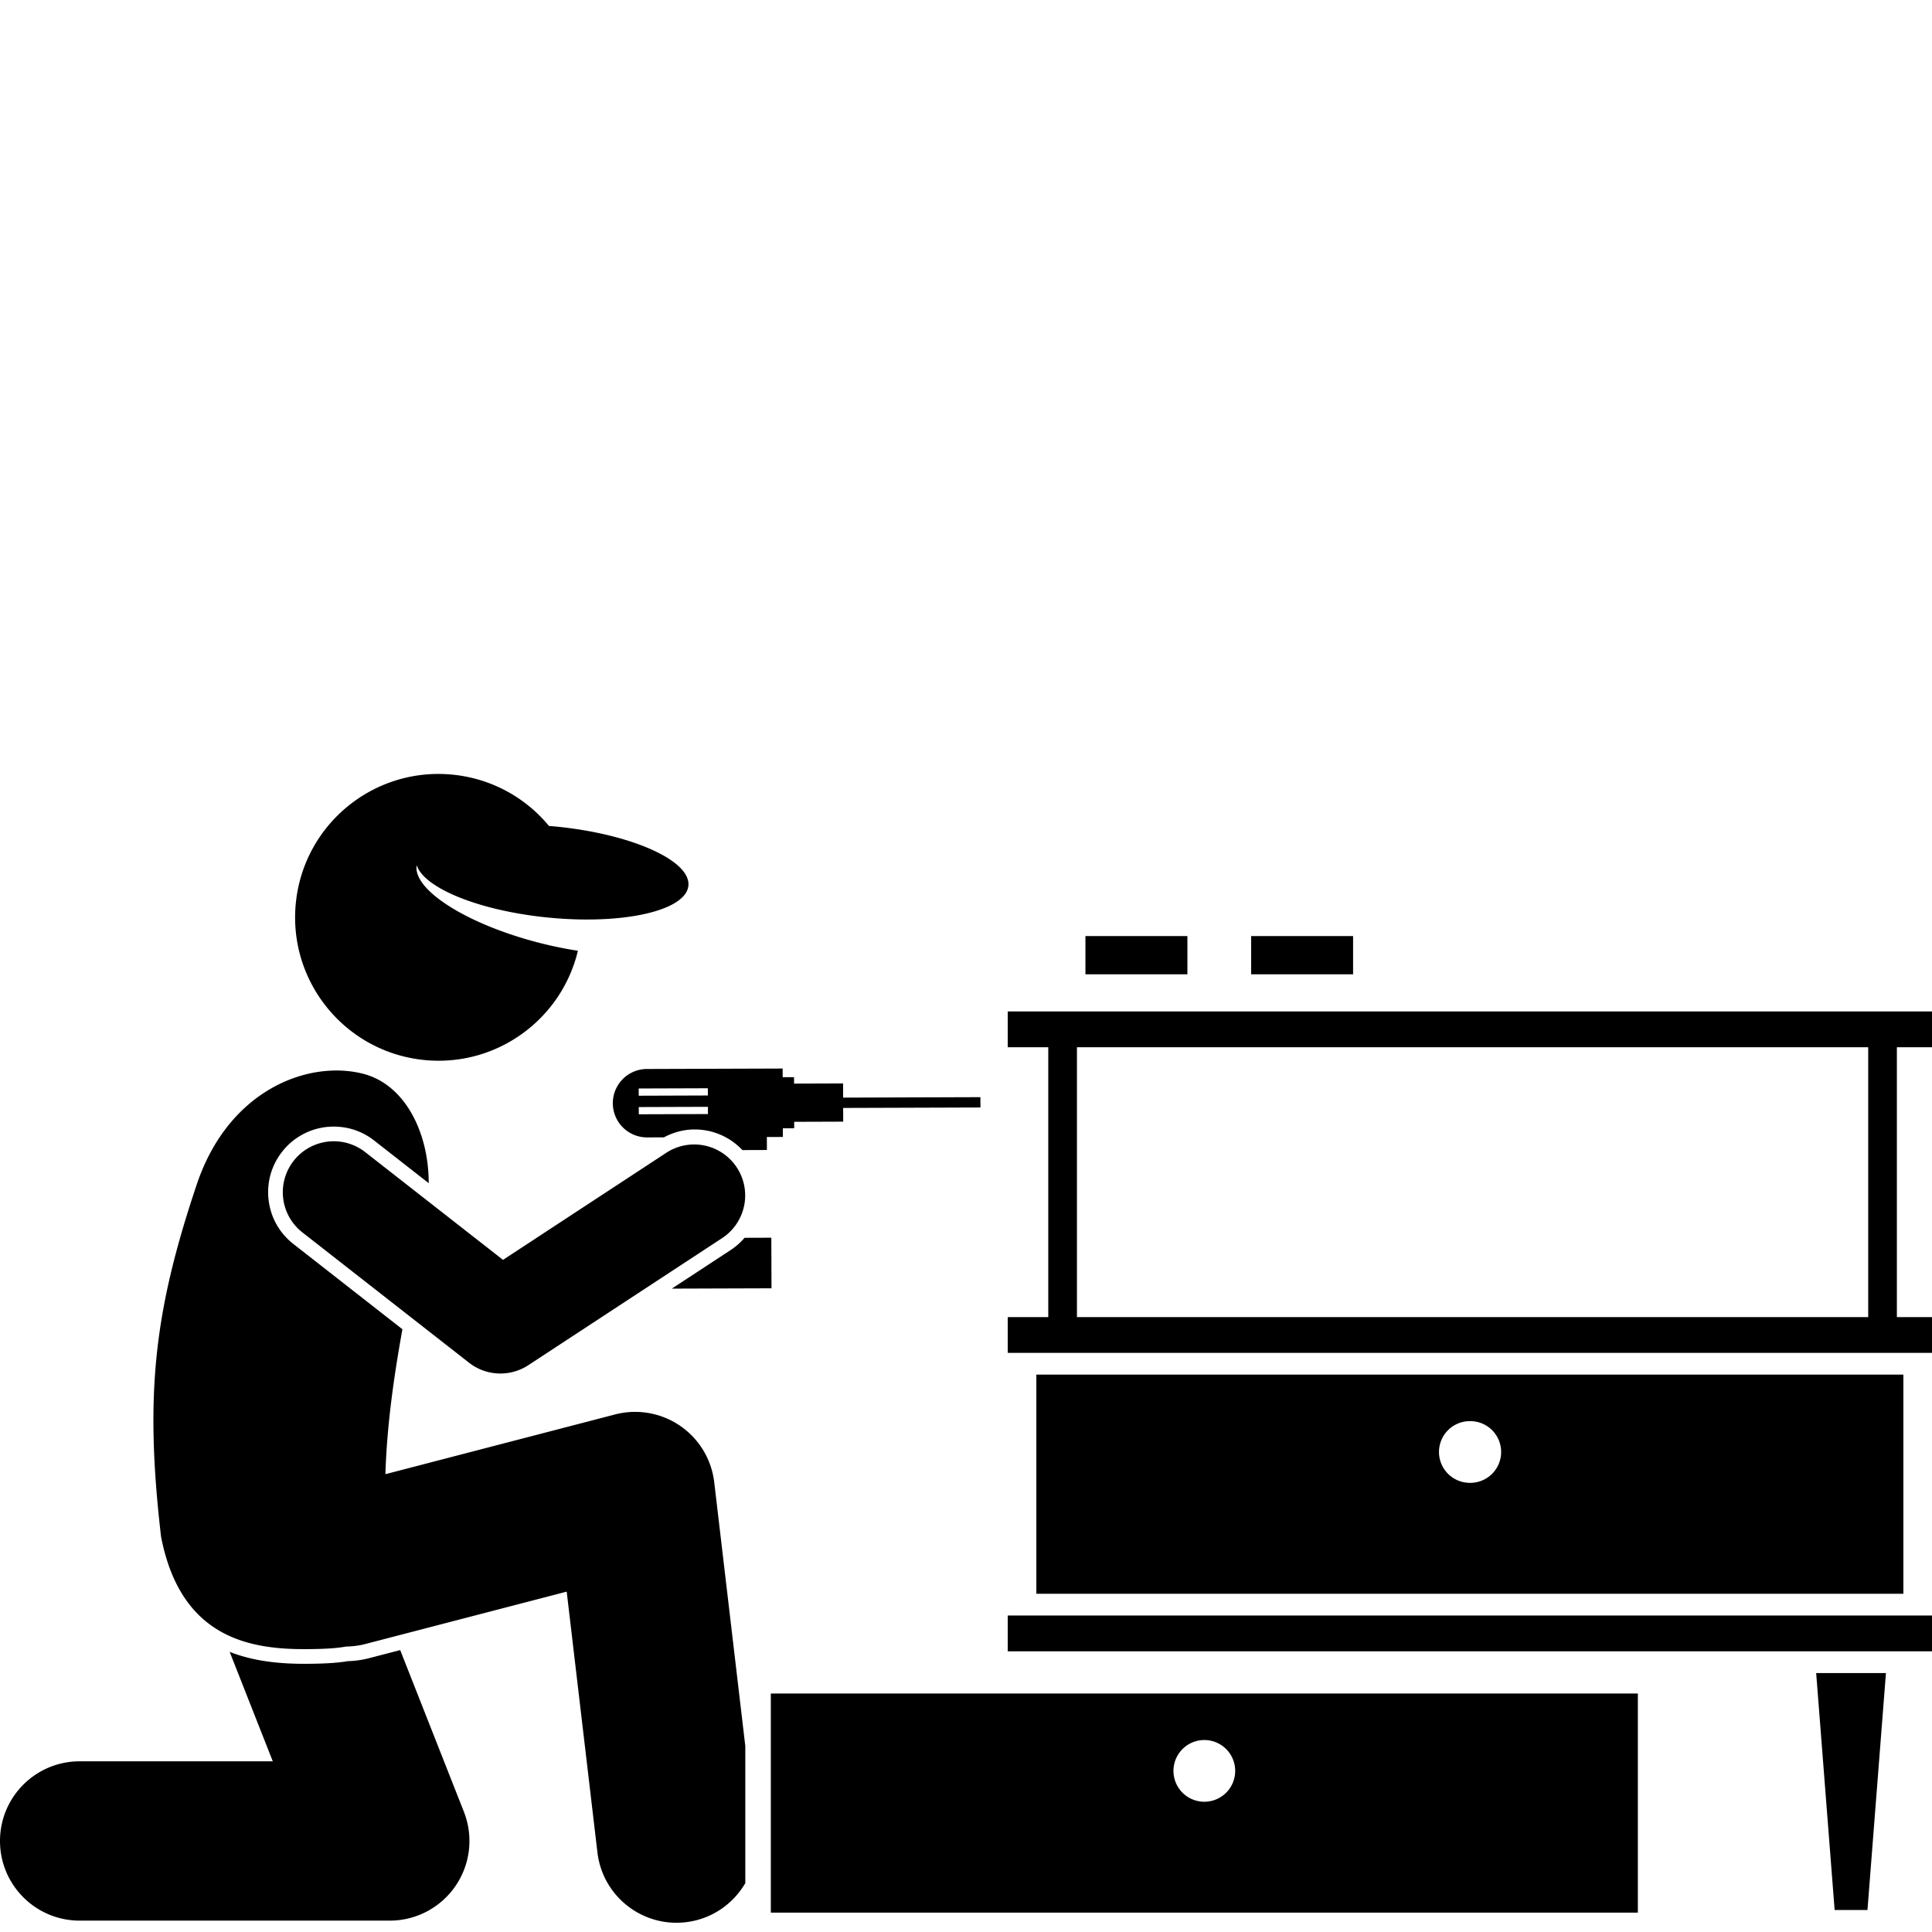
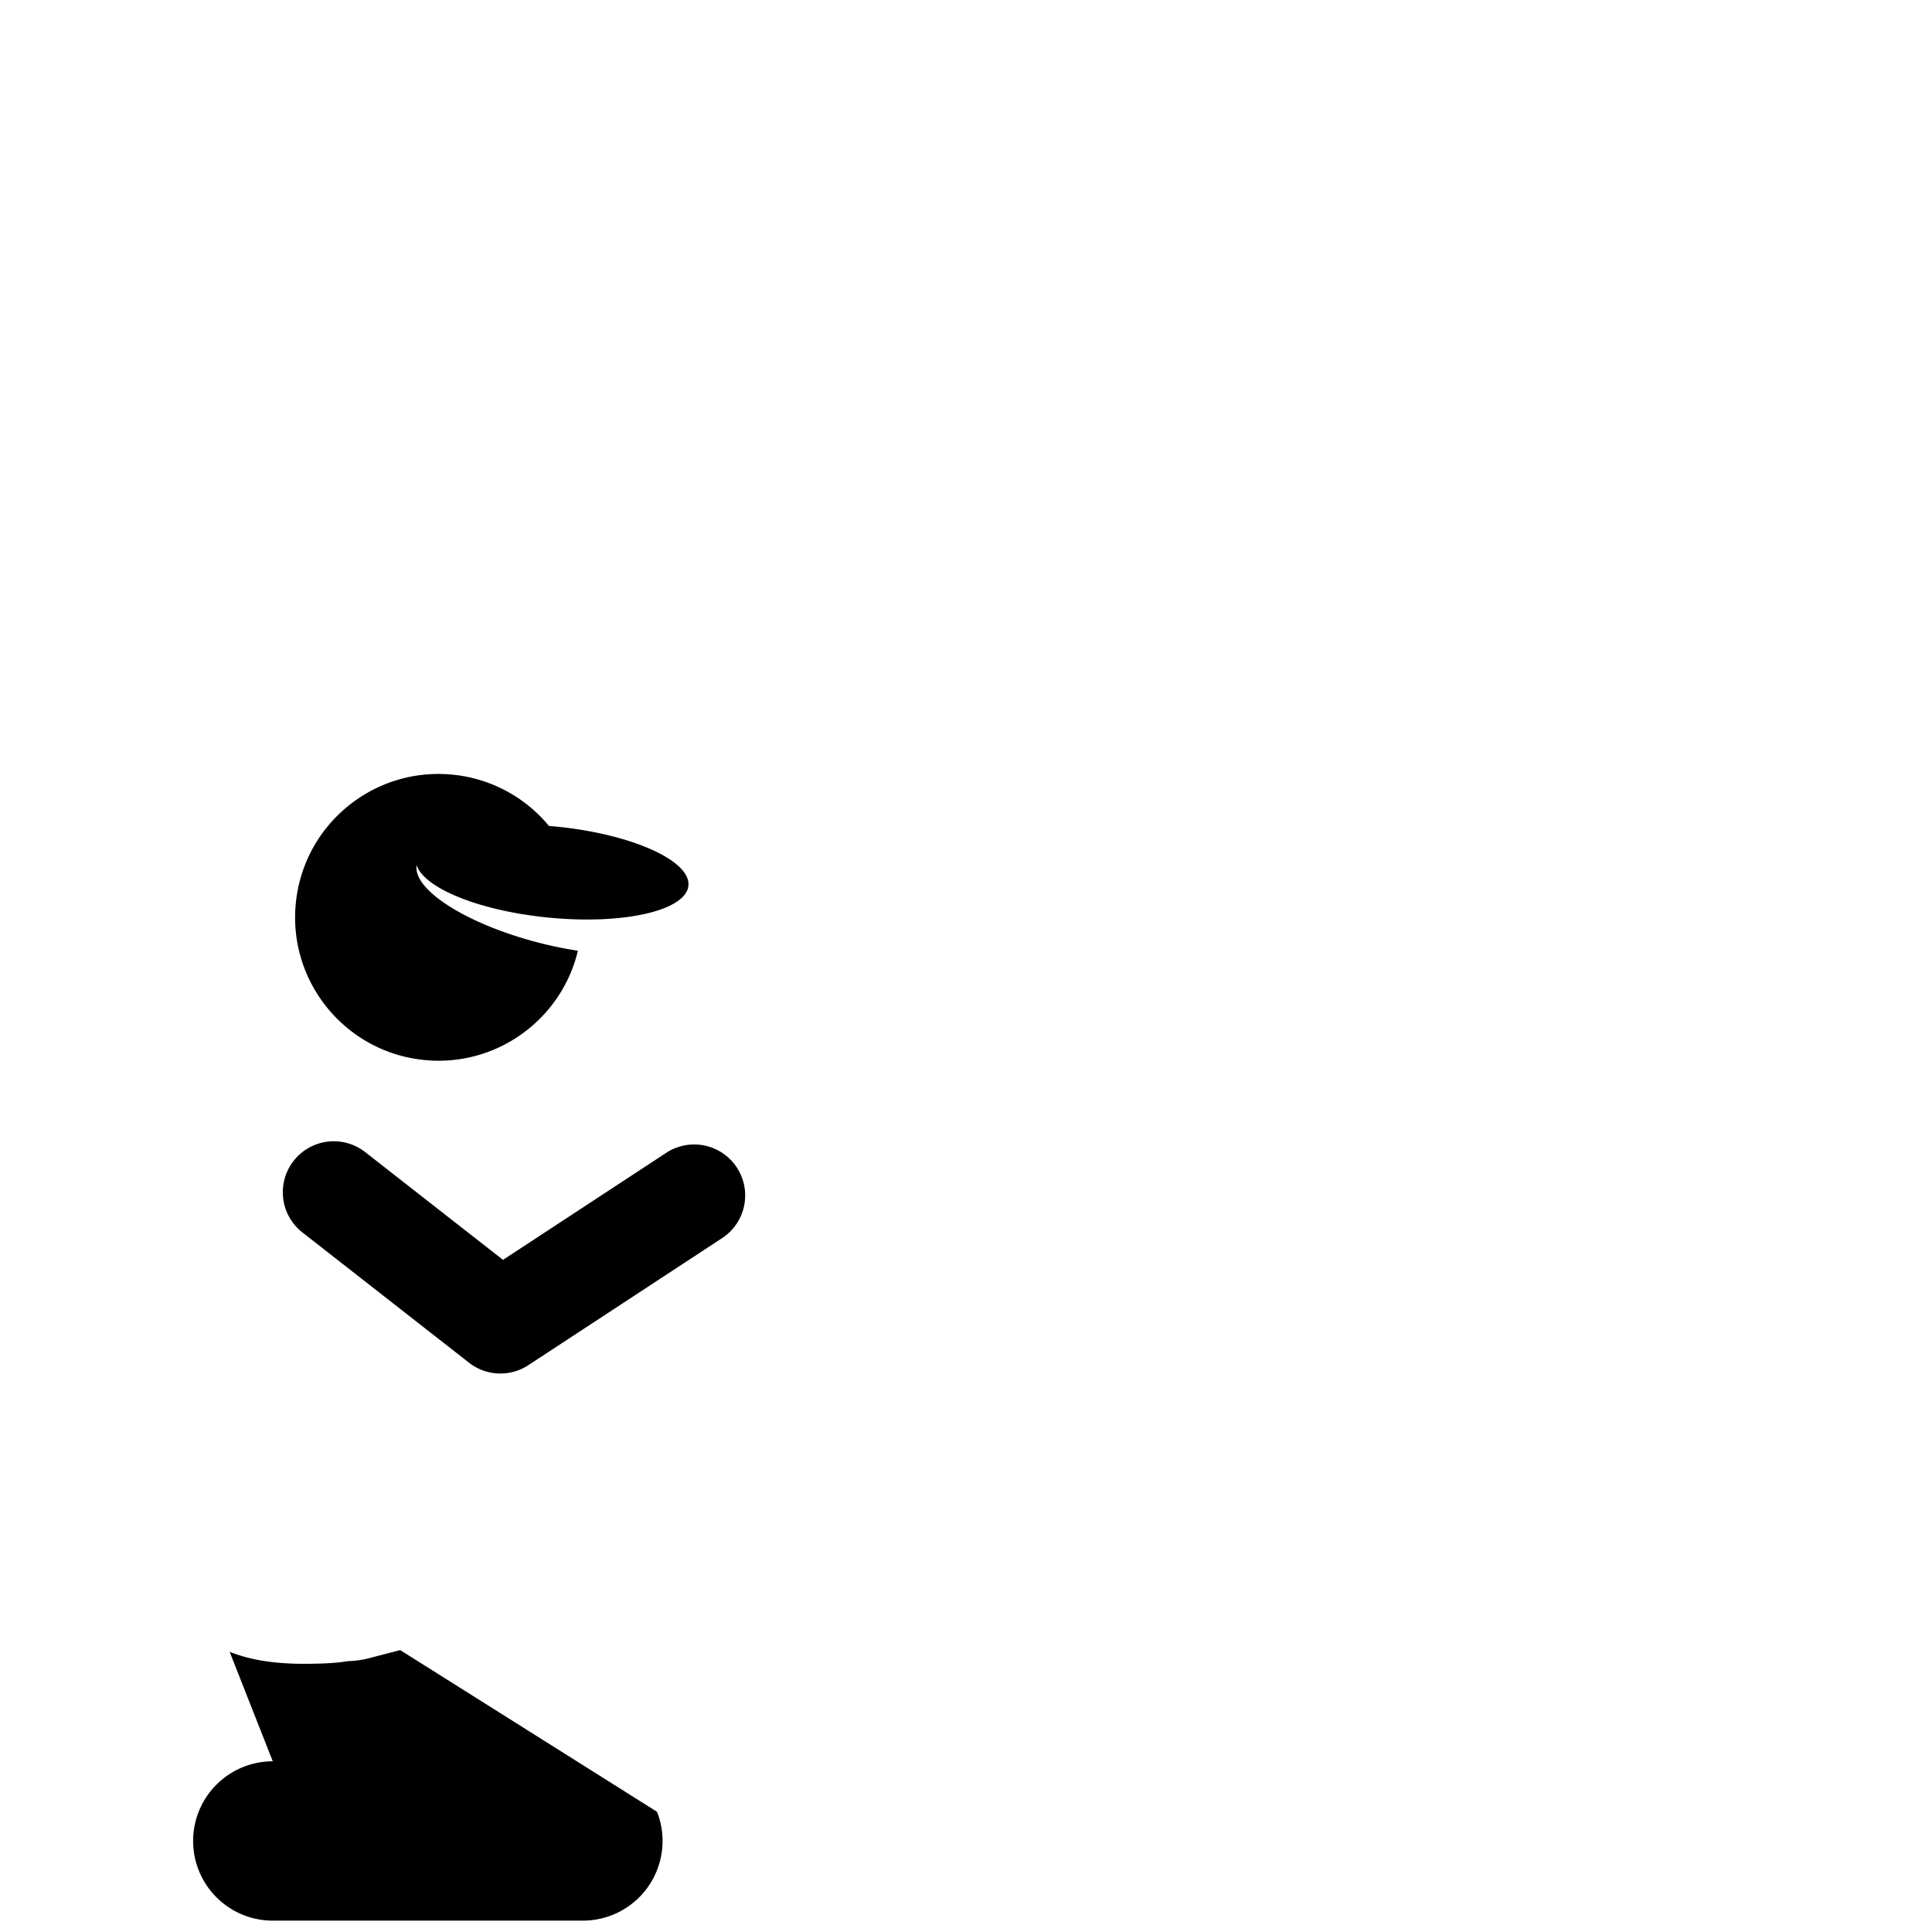
<svg xmlns="http://www.w3.org/2000/svg" version="1.1" width="512" height="512" x="0" y="0" viewBox="0 0 303.176 180.275" style="enable-background:new 0 0 512 512" xml:space="preserve" class="">
  <g transform="matrix(1,0,0,1,0,60)">
-     <path d="M54.581 139.223c-1.836.317-3.94.387-5.947.412a60.64 60.64 0 0 1-.856.006c-3.636 0-7.818-.331-11.738-1.876l6.766 17.176H12.5c-6.903 0-12.5 5.597-12.5 12.5s5.597 12.5 12.5 12.5h48.666a12.501 12.501 0 0 0 11.63-17.082L62.8 137.487l-4.909 1.276a14.665 14.665 0 0 1-3.31.46z" fill="#000000" opacity="1" data-original="#000000" />
-     <path d="M112.079 111.144a12.5 12.5 0 0 0-15.56-10.634l-36.038 9.372c.227-7.668 1.354-15.476 2.669-22.741L46.033 73.755c-2.167-1.694-3.545-4.132-3.879-6.862s.415-5.429 2.11-7.596a10.24 10.24 0 0 1 8.119-3.956c2.317 0 4.51.757 6.339 2.188l8.552 6.687c.01-7.964-3.734-15.534-10.37-17.188-8.537-2.129-20.912 2.508-25.947 17.15-6.805 20.174-8.268 33.304-5.682 55.52 3.129 16.102 14.164 17.754 23.328 17.637 2.212-.028 4.125-.109 5.748-.408a12.45 12.45 0 0 0 2.96-.39l31.617-8.223 4.822 40.922c.749 6.359 6.148 11.038 12.398 11.038.488 0 .981-.028 1.479-.087 4.058-.478 7.42-2.857 9.33-6.135v-21.498zM158.135 132.063h145.041v5.615H158.135zM293.049 178.272l2.898-37.178H285l2.897 37.178zM162.626 94.26v34.386h136.059V94.26zm68.027 16.982a4.84 4.84 0 1 1 0-9.683 4.842 4.842 0 1 1 0 9.683zM303.176 42.885V37.27H158.135v5.615h6.363v42.346h-6.363v5.613h145.041v-5.613h-5.511V42.885zm-10.011 42.346H168.998V42.885h124.167zM120.959 144.301v34.387h136.059v-34.387zm68.027 7.299a4.842 4.842 0 1 1 .003 9.685 4.842 4.842 0 0 1-.003-9.685zM170.331 25.441h16v6h-16zM196.331 25.441h16v6h-16zM116.495 59.023l3.851-.013-.007-2.037 2.511-.009-.004-1.358 1.782-.006-.004-1.012 7.694-.026-.006-2.15 21.544-.072-.006-1.62-21.543.071-.007-2.224-7.694.026-.003-1.012-1.783.006-.004-1.359-21.196.07a5.369 5.369 0 1 0 .035 10.736l2.527-.008c1.49-.798 3.138-1.239 4.836-1.239a10.26 10.26 0 0 1 7.477 3.236zm-16.267-9.665 10.851-.036.004 1.134-10.852.037zm.014 4.048-.005-1.133 10.853-.036.004 1.134zM114.671 74.702l-9.247 6.063 15.641-.052-.026-7.937-4.204.014a10.237 10.237 0 0 1-2.164 1.912z" fill="#000000" opacity="1" data-original="#000000" />
+     <path d="M54.581 139.223c-1.836.317-3.94.387-5.947.412a60.64 60.64 0 0 1-.856.006c-3.636 0-7.818-.331-11.738-1.876l6.766 17.176c-6.903 0-12.5 5.597-12.5 12.5s5.597 12.5 12.5 12.5h48.666a12.501 12.501 0 0 0 11.63-17.082L62.8 137.487l-4.909 1.276a14.665 14.665 0 0 1-3.31.46z" fill="#000000" opacity="1" data-original="#000000" />
    <path d="M57.306 59.34a7.998 7.998 0 0 0-11.229 1.374 7.999 7.999 0 0 0 1.374 11.229l26.146 20.445a7.99 7.99 0 0 0 4.929 1.698c1.522 0 3.05-.434 4.386-1.31l30.5-20a8.001 8.001 0 0 0-8.773-13.381L78.934 76.252zM108.024 17.543c.395-3.939-8.863-8.093-20.678-9.279-.404-.041-.8-.067-1.199-.1a22.422 22.422 0 0 0-15.09-8.05C58.693-1.127 47.663 7.891 46.423 20.255c-1.241 12.366 7.777 23.393 20.14 24.634 11.342 1.138 21.552-6.356 24.123-17.146a61.956 61.956 0 0 1-6.272-1.297c-11.284-2.932-19.669-8.31-19.029-12.131 1.171 3.595 9.779 7.131 20.53 8.21 8.113.814 15.322.017 19.171-1.838 1.756-.845 2.814-1.911 2.938-3.144z" fill="#000000" opacity="1" data-original="#000000" />
  </g>
</svg>